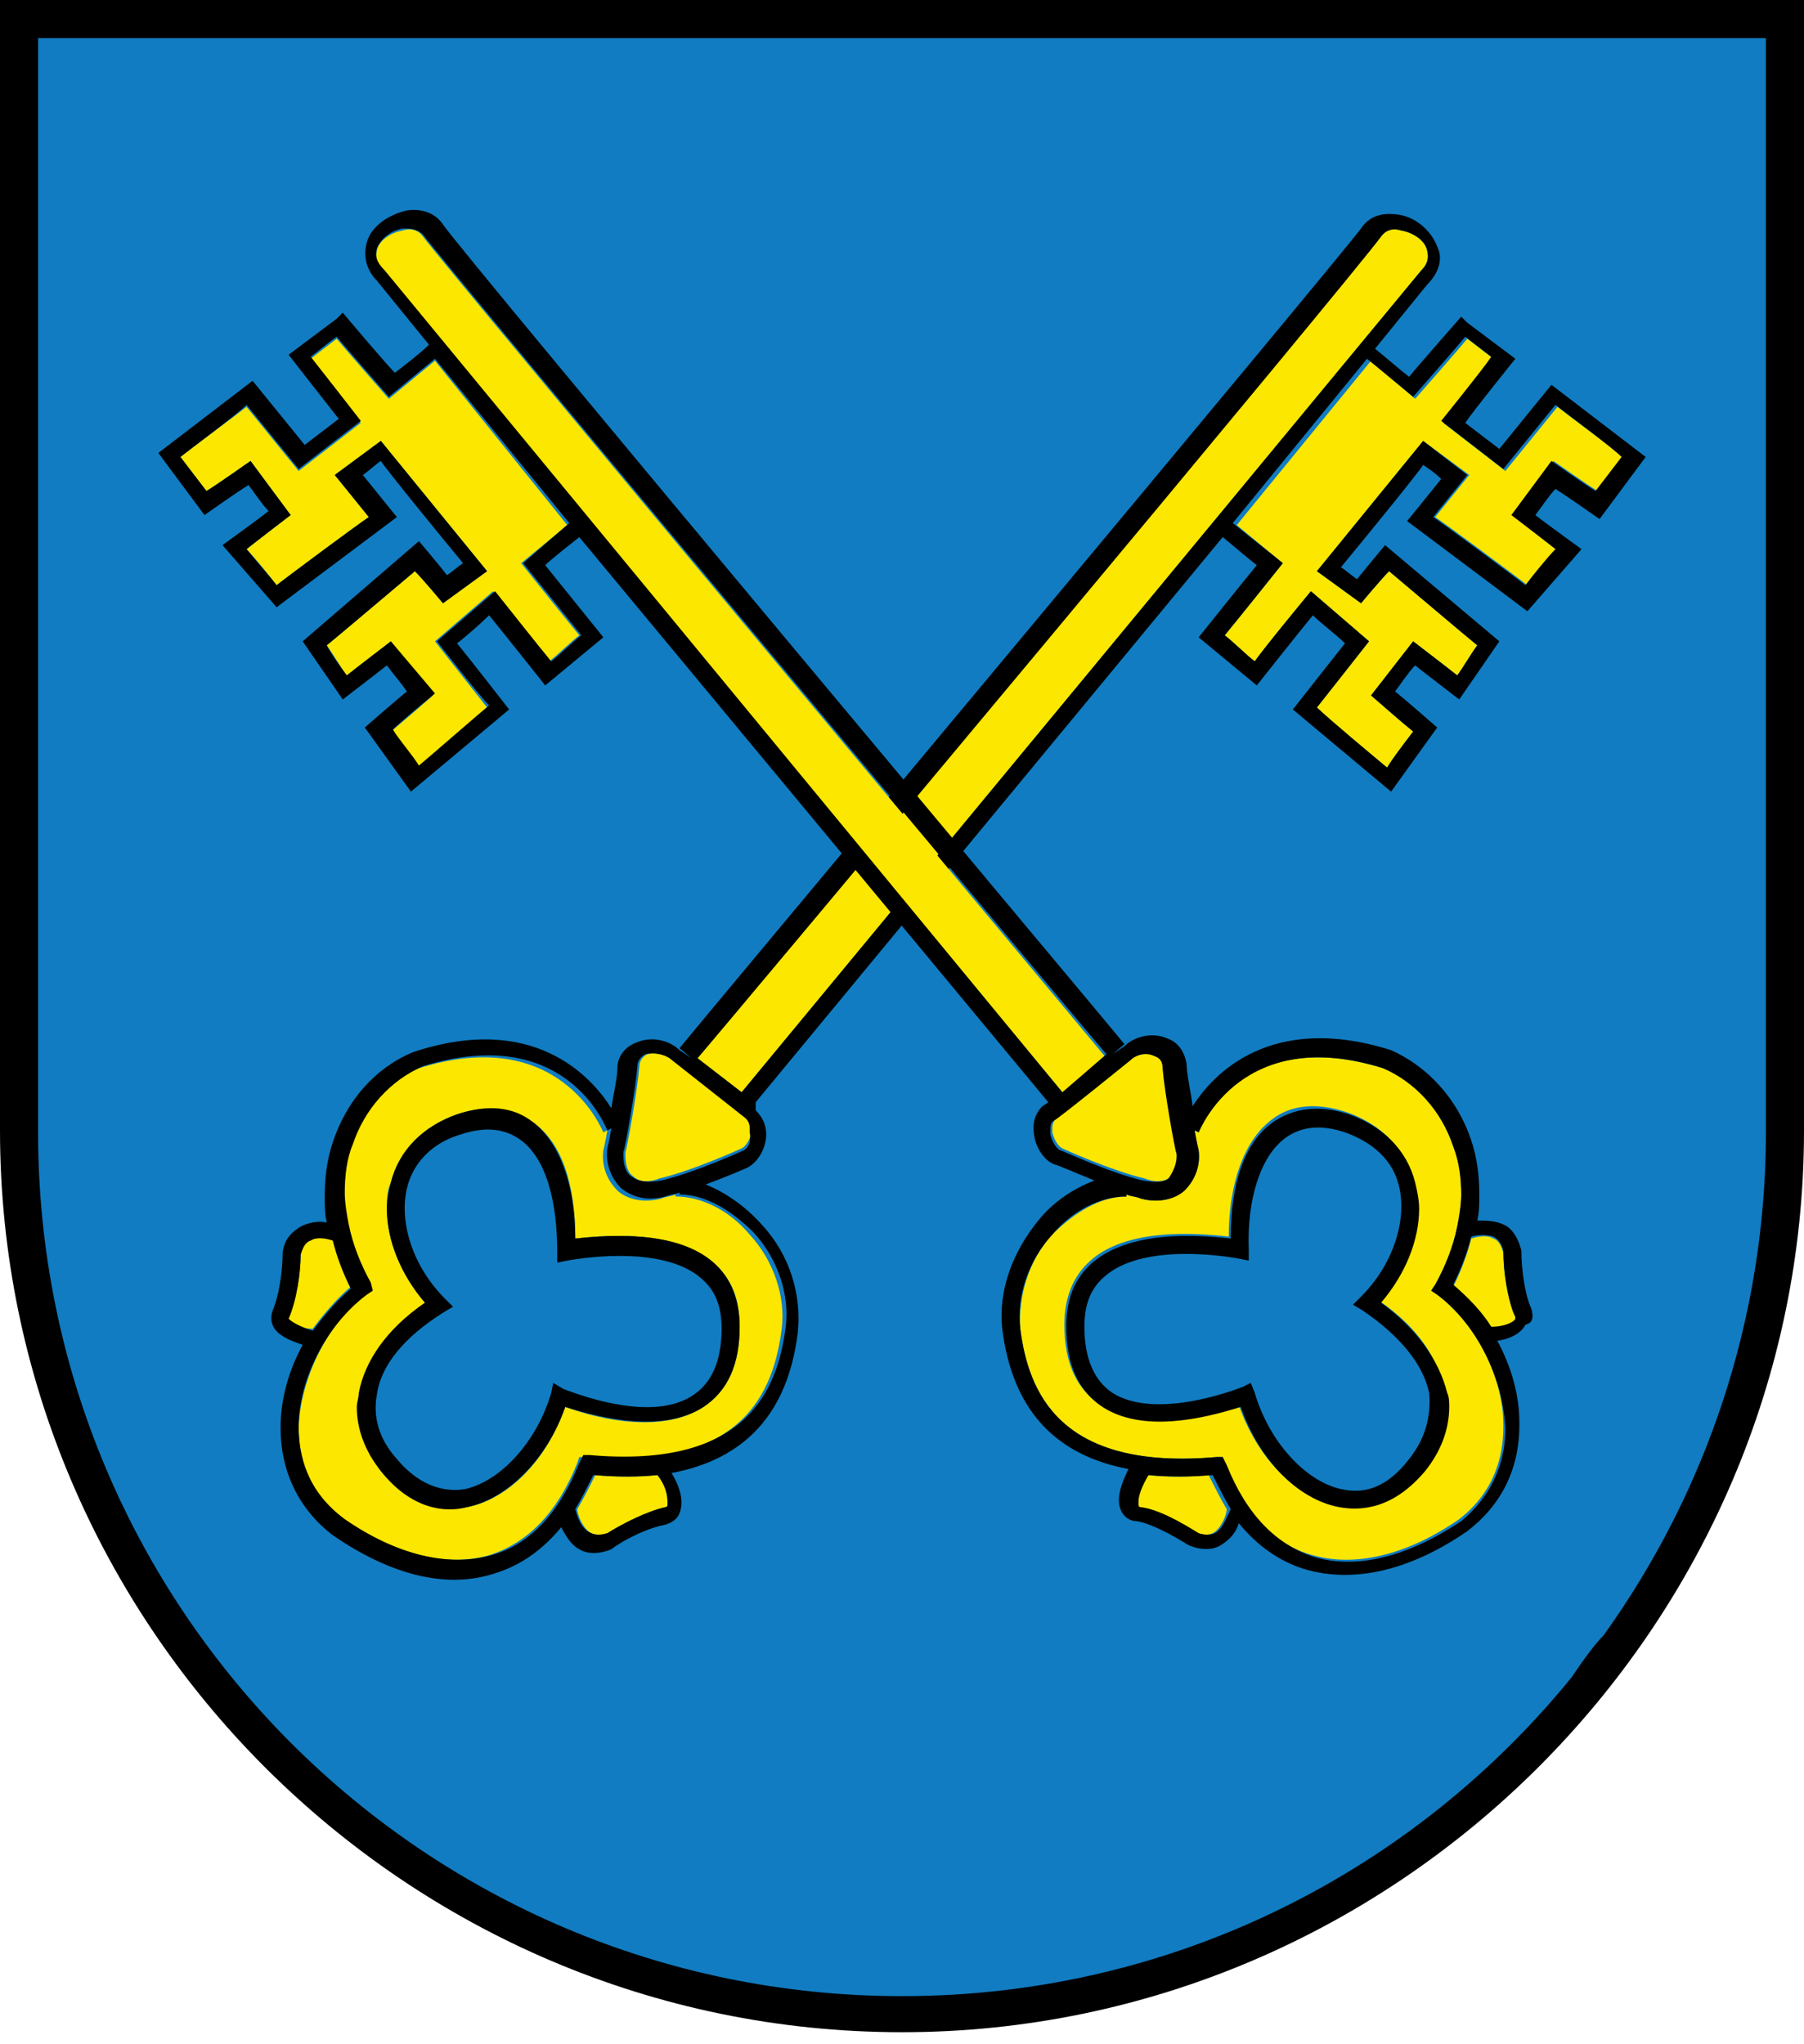
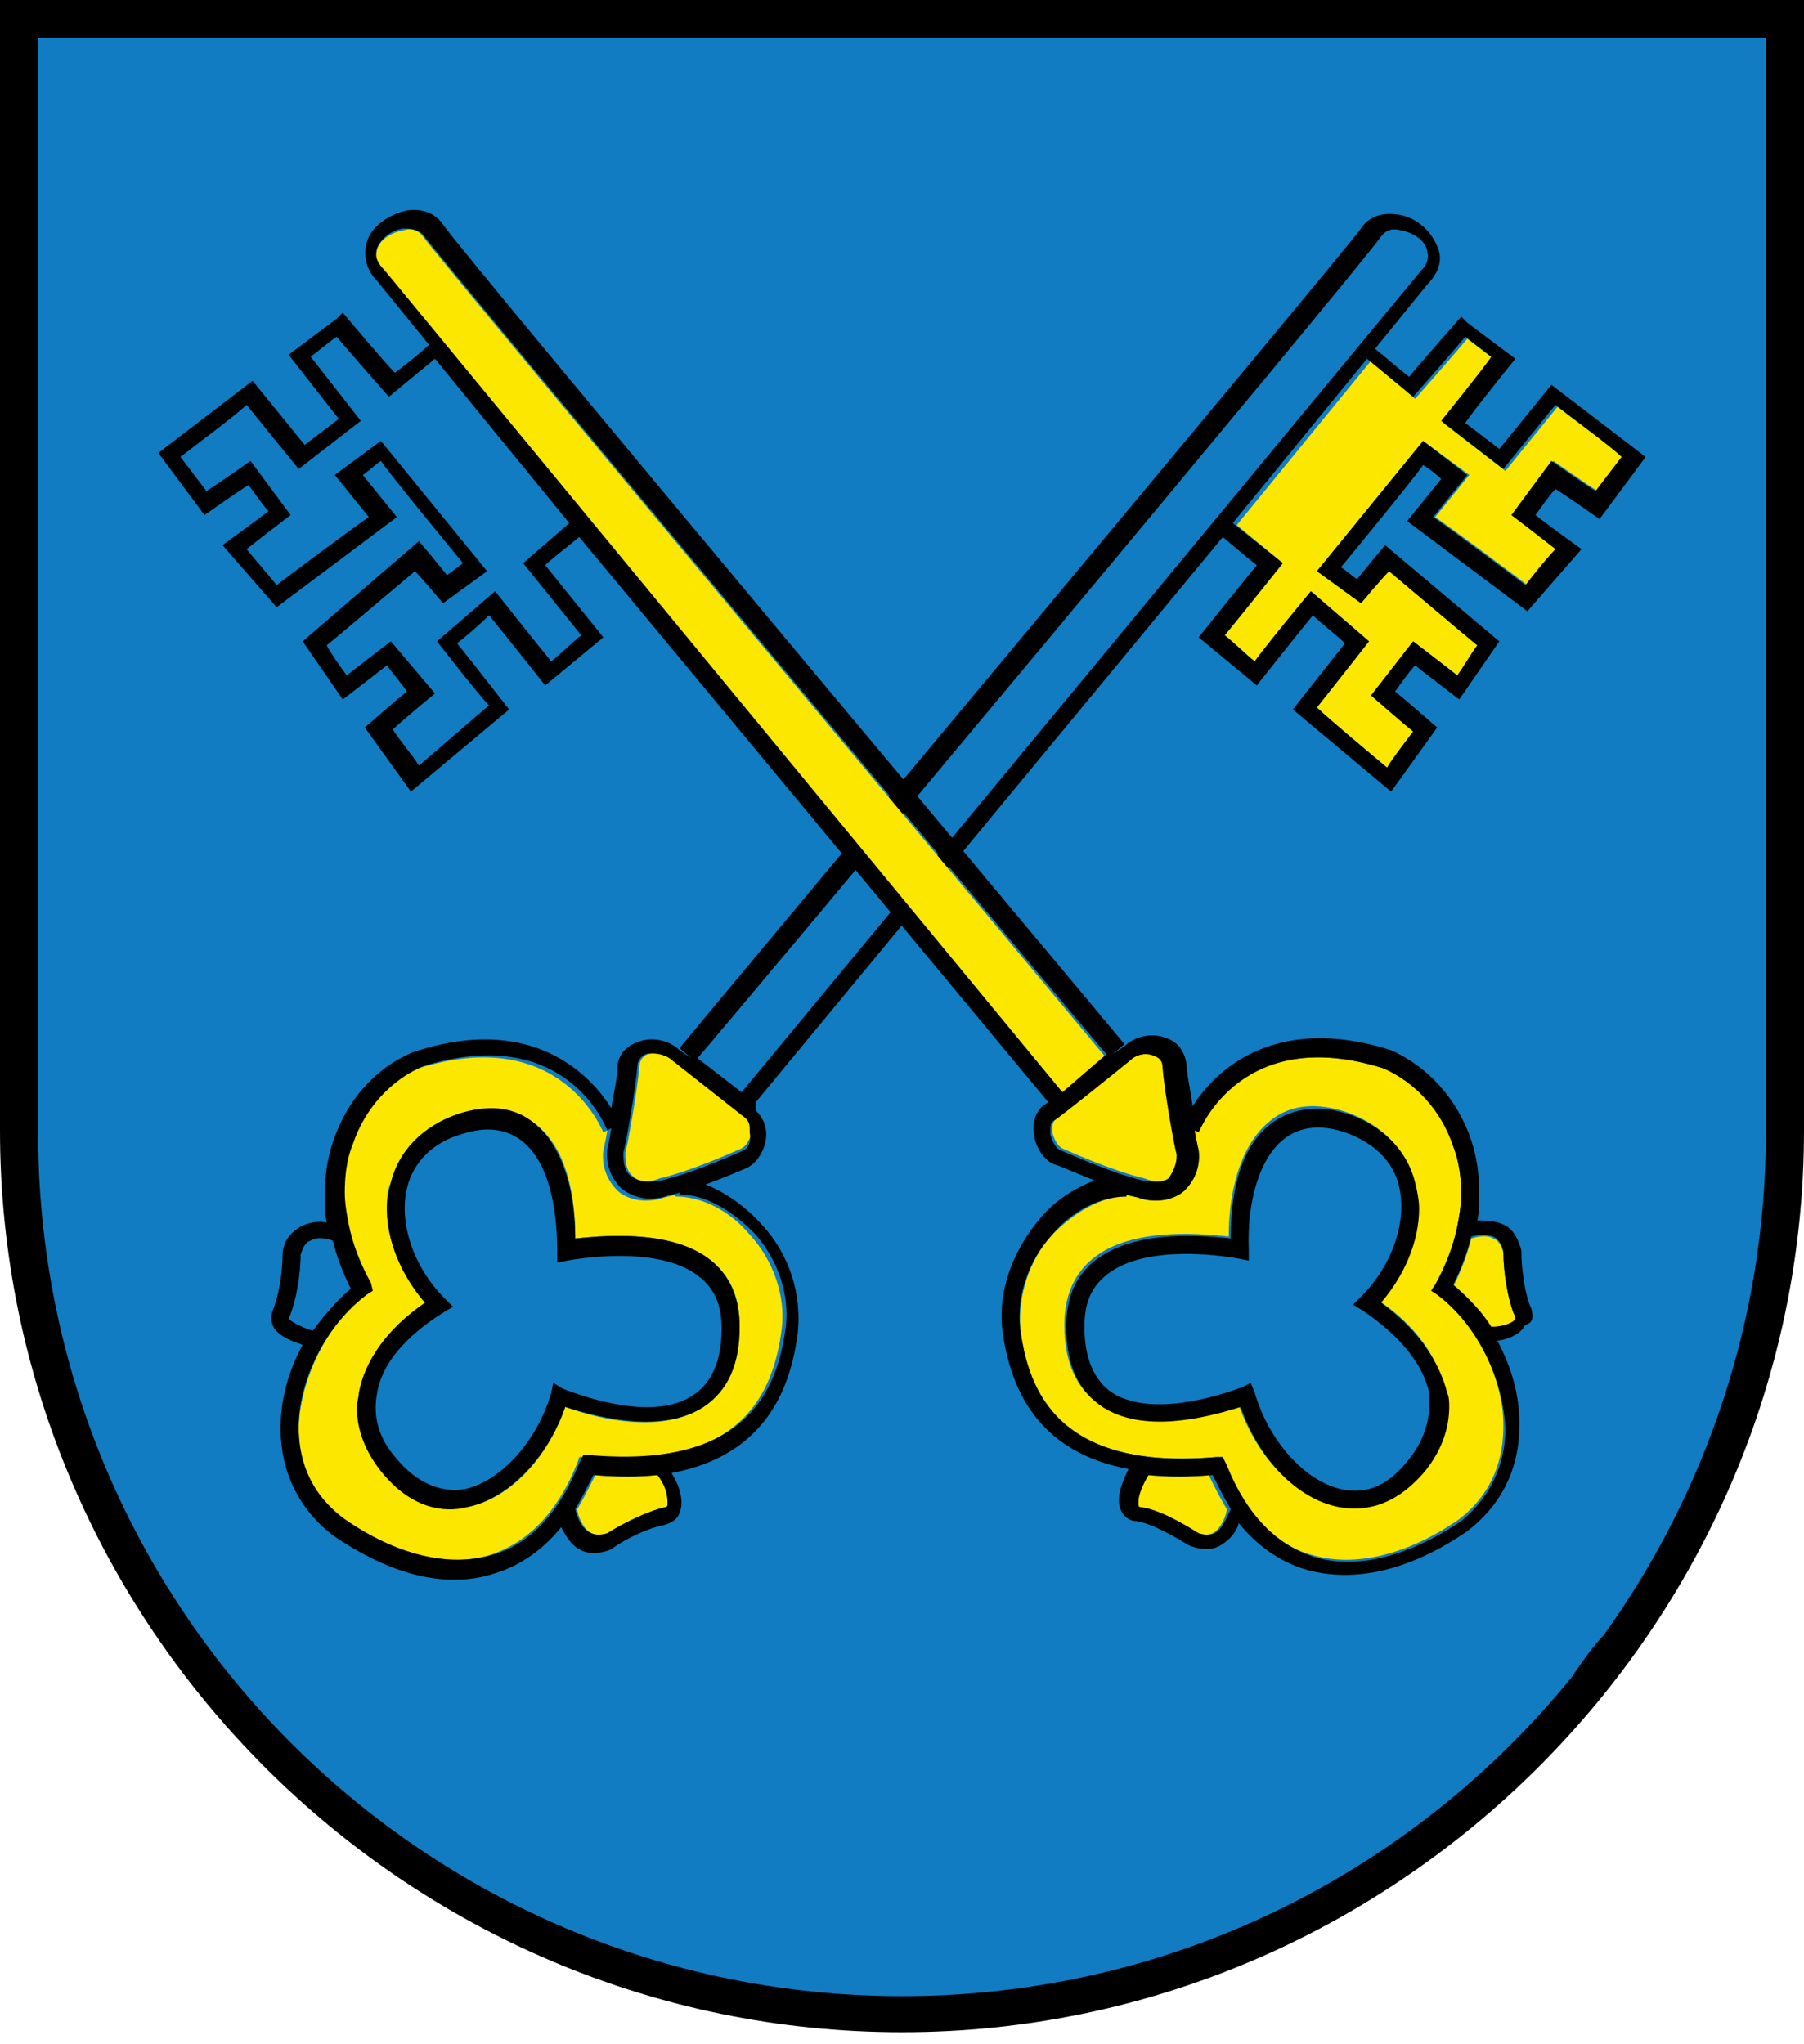
<svg xmlns="http://www.w3.org/2000/svg" xmlns:xlink="http://www.w3.org/1999/xlink" version="1.1" id="Calque_2" x="0px" y="0px" width="90px" height="102px" viewBox="0 0 90 102" style="enable-background:new 0 0 90 102;" xml:space="preserve">
  <style type="text/css">
	.st0{clip-path:url(#SVGID_00000029750166794440501720000002016019237962946720_);}
	.st1{clip-path:url(#SVGID_00000029750166794440501720000002016019237962946720_);fill:#117CC1;}
	.st2{clip-path:url(#SVGID_00000029750166794440501720000002016019237962946720_);fill:#FCE700;}
</style>
  <g>
    <defs>
      <rect id="SVGID_1_" width="90" height="101.4" />
    </defs>
    <clipPath id="SVGID_00000151520849164885065560000009884267050880435359_">
      <use xlink:href="#SVGID_1_" style="overflow:visible;" />
    </clipPath>
    <path style="clip-path:url(#SVGID_00000151520849164885065560000009884267050880435359_);" d="M0,56.4c0,24.7,20.2,45,45,45   c24.7,0,45-20.3,45-45V0H0V56.4z" />
    <path style="clip-path:url(#SVGID_00000151520849164885065560000009884267050880435359_);fill:#117CC1;" d="M80,81.6   c5.1-7.1,8.1-15.8,8.1-25.1V1.9H1.9V2v54.5c0,23.8,19.3,43.1,43.1,43.1c13.5,0,25.5-6.2,33.4-15.9C79,82.8,79.6,82,80,81.6" />
    <path style="clip-path:url(#SVGID_00000151520849164885065560000009884267050880435359_);fill:#FCE700;" d="M31.6,58.7   c-0.3-0.2-0.4-0.6-0.4-1.1c0,0,0-0.1,0-0.1c0.1-0.3,0.6-3.1,0.7-4.3c0-0.3,0.2-0.5,0.4-0.6c0.4-0.1,0.9,0,1.2,0.2l0,0l0,0   c0,0,3.7,3,3.8,3c0.2,0.2,0.2,0.4,0.2,0.5c0,0.1,0,0.1,0,0.2c-0.1,0.4-0.3,0.7-0.5,0.8c0,0-2.4,1.1-4.1,1.5   C32.4,59,31.9,59,31.6,58.7" />
-     <path style="clip-path:url(#SVGID_00000151520849164885065560000009884267050880435359_);fill:#FCE700;" d="M68.9,11.8   c0.3-0.4,0.7-0.4,1-0.3c0.6,0.1,1.2,0.5,1.3,1c0.1,0.4,0,0.7-0.3,1l0,0L37,54.5l-2.2-1.7C36.2,51.1,67.8,13.3,68.9,11.8" />
    <path style="clip-path:url(#SVGID_00000151520849164885065560000009884267050880435359_);fill:#FCE700;" d="M32.8,73.6L32.8,73.6   c0.4,0.5,0.5,1,0.5,1.3c0,0.1,0,0.1,0,0.2c0,0,0,0.1-0.1,0.1c-0.9,0.2-2.1,0.8-2.9,1.3c-0.3,0.1-0.6,0.1-0.8,0   c-0.4-0.2-0.7-0.9-0.7-1.2c0.3-0.5,0.6-1.1,0.9-1.7C30.7,73.7,31.8,73.7,32.8,73.6" />
    <path style="clip-path:url(#SVGID_00000151520849164885065560000009884267050880435359_);fill:#FCE700;" d="M70.6,19.9   c0,0,2.2-2.5,2.6-3c0.4,0.3,0.9,0.7,1.3,1c-0.4,0.6-2.5,3.2-2.5,3.2l3.1,2.4c0,0,2.2-2.7,2.6-3.2c0.5,0.4,2.8,2.1,3.3,2.5   c-0.3,0.4-1,1.3-1.3,1.7c-0.5-0.3-2.2-1.5-2.2-1.5l-2,2.7c0,0,1.7,1.3,2.2,1.7c-0.4,0.4-1.2,1.4-1.5,1.8c-0.5-0.4-4-3-4.6-3.4   c0.4-0.5,1.7-2.1,1.7-2.1L71,22l-5.3,6.5l2.2,1.6c0,0,1-1.2,1.4-1.6c0.6,0.5,3.9,3.3,4.4,3.7c-0.3,0.4-0.7,1.1-1,1.5   c-0.5-0.4-2.2-1.7-2.2-1.7l-2.1,2.7c0,0,1.6,1.4,2.1,1.8c-0.3,0.4-1,1.3-1.3,1.8c-0.6-0.5-3-2.5-3.5-3c0.4-0.5,2.6-3.3,2.6-3.3   l-2.9-2.5c0,0-2.4,2.9-2.8,3.5c-0.4-0.3-1.1-1-1.5-1.3c0.5-0.6,2.9-3.6,2.9-3.6l-2.3-1.9l6.7-8.2L70.6,19.9z" />
    <path style="clip-path:url(#SVGID_00000151520849164885065560000009884267050880435359_);fill:#FCE700;" d="M14.9,71.2   C14.9,71.2,14.9,71.2,14.9,71.2c0,1.4,0.4,3.2,2.2,4.6c2.7,1.8,5.2,2.4,7.3,1.8c1.9-0.6,3.4-2.1,4.4-4.6l0.1-0.3l0.3,0   c7.9,0.7,9.4-3.3,9.8-6.4c0.2-1.6-0.4-3.4-1.6-4.7c-1-1.2-2.4-1.9-3.7-1.9l0-0.1c-0.2,0.1-0.5,0.1-0.7,0.2   c-1.1,0.3-1.9-0.1-2.2-0.4c-0.5-0.5-0.8-1.2-0.7-2l0,0l0,0c0,0,0.1-0.4,0.2-1l-0.2,0.1c-0.1-0.2-2.2-5.4-9.2-3.2   c-1.6,0.7-2.9,2.1-3.5,3.9c-0.3,0.8-0.4,1.6-0.4,2.4c0,0.5,0.1,1.1,0.2,1.6c0,0,0,0,0,0l0,0c0.2,1,0.6,2,1.1,2.9l0.2,0.3l-0.3,0.2   C16.3,66.1,15,68.8,14.9,71.2 M17.9,70.2c0-0.2,0-0.5,0.1-0.7c0.3-1.6,1.4-3.1,3.2-4.5c-1.2-1.4-1.9-3.1-1.9-4.7   c0-0.4,0-0.9,0.2-1.3c0.4-1.6,1.6-2.8,3.3-3.4c1.5-0.5,2.8-0.3,3.8,0.4c1.4,1,2.1,3,2.1,5.8c1.8-0.2,5-0.4,6.9,1.2   c0.9,0.8,1.3,1.8,1.3,3.2c0,1.9-0.6,3.2-1.8,4c-2,1.3-5,0.7-6.9,0c-0.9,2.6-2.8,4.6-4.9,5c-1.1,0.2-2.7,0.1-4.3-1.8   C18.3,72.4,17.9,71.3,17.9,70.2" />
-     <path style="clip-path:url(#SVGID_00000151520849164885065560000009884267050880435359_);fill:#FCE700;" d="M15,62.5   c0.1-0.3,0.2-0.6,0.5-0.7c0.3-0.2,0.8-0.1,1.1,0c0.2,0.8,0.5,1.6,0.9,2.4c-0.7,0.6-1.3,1.3-1.9,2.1c-0.6,0-1.1-0.2-1.2-0.4   c0,0,0,0,0-0.1c0,0,0-0.1,0-0.1C14.8,64.8,15,63.5,15,62.5" />
    <path style="clip-path:url(#SVGID_00000151520849164885065560000009884267050880435359_);" d="M17.9,69.5c0,0.2-0.1,0.5-0.1,0.7   c0,1.1,0.4,2.2,1.2,3.2c1.5,1.9,3.2,2.1,4.3,1.8c2-0.4,4-2.4,4.9-5c1.9,0.6,4.9,1.3,6.9,0c1.2-0.8,1.8-2.1,1.8-4   c0-1.3-0.4-2.4-1.3-3.2c-1.8-1.6-5.1-1.4-6.9-1.2c0-2.7-0.8-4.8-2.1-5.8c-1-0.8-2.3-0.9-3.8-0.4c-1.7,0.6-2.9,1.8-3.3,3.4   c-0.1,0.4-0.2,0.8-0.2,1.3c0,1.6,0.7,3.3,1.9,4.7C19.3,66.3,18.2,67.9,17.9,69.5 M18.8,69.6c0.2-1.5,1.4-2.9,3.3-4.1l0.5-0.3   l-0.4-0.4c-1.6-1.6-2.3-3.8-1.9-5.5c0.3-1.3,1.3-2.3,2.7-2.7c1.2-0.4,2.2-0.3,3,0.3c1.2,0.9,1.8,2.9,1.8,5.6l0,0.5l0.5-0.1   c1.1-0.2,4.9-0.7,6.7,0.9c0.7,0.6,1,1.4,1,2.5c0,1.6-0.5,2.7-1.4,3.3c-1.9,1.3-5.2,0.2-6.5-0.3L27.6,69l-0.1,0.5   c-0.7,2.4-2.5,4.4-4.3,4.8c-1.2,0.2-2.4-0.3-3.4-1.5C18.9,71.8,18.6,70.7,18.8,69.6" />
    <path style="clip-path:url(#SVGID_00000151520849164885065560000009884267050880435359_);" d="M13.7,66.3c0.3,0.4,0.8,0.6,1.4,0.8   c-0.7,1.3-1.1,2.7-1.1,4.1c0,0,0,0.1,0,0.1c0,2.1,0.9,4,2.6,5.3l0,0l0,0c2.9,2,5.7,2.7,8.1,1.9c1.3-0.4,2.4-1.2,3.3-2.3   c0.2,0.4,0.5,0.9,0.9,1.1c0.3,0.2,0.9,0.3,1.6,0l0,0l0,0c0.8-0.6,2-1.1,2.6-1.2c0.4-0.1,0.7-0.3,0.8-0.6c0.2-0.5,0.1-1.2-0.4-2   c3.7-0.7,5.8-3,6.3-7c0.2-1.9-0.4-3.9-1.8-5.4c-0.8-0.9-1.8-1.6-2.8-2c1.1-0.4,2-0.8,2-0.8c0.5-0.2,0.9-0.8,1-1.4   c0.1-0.6-0.1-1.1-0.5-1.5l0,0L37.7,55L61,26.8c0.5,0.4,1.3,1.1,1.7,1.4c-0.5,0.6-2.9,3.6-2.9,3.6l2.9,2.4c0,0,2.3-2.9,2.8-3.5   c0.4,0.4,1.2,1,1.6,1.4c-0.4,0.5-2.6,3.3-2.6,3.3l4.9,4.1l2.3-3.2c0,0-1.6-1.4-2.1-1.8c0.3-0.4,0.7-1,1-1.3   c0.5,0.4,2.2,1.7,2.2,1.7l2-2.9l-5.7-4.8c0,0-1,1.2-1.4,1.7c-0.3-0.2-0.5-0.4-0.8-0.6c0.5-0.6,3.7-4.5,4.1-5.1   c0.3,0.2,0.6,0.4,0.9,0.7c-0.4,0.5-1.7,2.1-1.7,2.1l6,4.5l2.7-3.1c0,0-1.8-1.3-2.3-1.7c0.3-0.4,0.7-1,1-1.3   c0.5,0.3,2.2,1.5,2.2,1.5l2.3-3.1l-4.7-3.6c0,0-2.2,2.7-2.6,3.2c-0.4-0.3-1.3-1-1.7-1.3c0.4-0.6,2.5-3.2,2.5-3.2l-2.4-1.8l-0.3-0.3   c0,0-2.2,2.5-2.6,3c-0.4-0.3-1.2-1-1.7-1.4l2.6-3.2c0.6-0.6,0.8-1.3,0.5-1.9c-0.3-0.8-1.1-1.5-2-1.6c-0.8-0.1-1.4,0.1-1.8,0.7   c-1.1,1.5-33.7,40.5-34,40.9l0.6,0.5l-0.6-0.4c-0.5-0.5-1.4-0.7-2.1-0.4c-0.6,0.2-1,0.7-1,1.3c0,0.5-0.2,1.3-0.3,2   c-1-1.6-3.9-4.8-9.9-2.8l0,0l0,0c-1.9,0.8-3.3,2.4-4,4.5c-0.3,0.9-0.4,1.8-0.4,2.7c0,0.4,0,0.9,0.1,1.3c-0.4-0.1-0.9,0-1.3,0.2   c-0.3,0.2-0.8,0.5-0.9,1.3l0,0v0c0,1-0.2,2.2-0.5,2.9C13.5,65.7,13.5,66,13.7,66.3 M61.5,26.1l6.7-8.2l2.3,1.9c0,0,2.2-2.5,2.6-3   c0.4,0.3,0.9,0.7,1.3,1c-0.4,0.6-2.5,3.2-2.5,3.2l3.1,2.4c0,0,2.2-2.7,2.6-3.2c0.5,0.4,2.8,2.1,3.3,2.6c-0.3,0.4-1,1.3-1.3,1.7   c-0.5-0.3-2.2-1.5-2.2-1.5l-2,2.7c0,0,1.7,1.3,2.2,1.7c-0.4,0.4-1.2,1.4-1.5,1.8c-0.5-0.4-4-3-4.6-3.4c0.4-0.5,1.7-2.1,1.7-2.1   L71,22l-5.3,6.5l2.2,1.6c0,0,1-1.2,1.4-1.6c0.6,0.5,3.9,3.3,4.4,3.7c-0.3,0.4-0.7,1.1-1,1.5c-0.5-0.4-2.2-1.7-2.2-1.7l-2.1,2.7   c0,0,1.6,1.4,2.1,1.8c-0.3,0.4-1,1.3-1.3,1.8c-0.6-0.5-3-2.5-3.5-3c0.4-0.5,2.6-3.3,2.6-3.3l-2.9-2.5c0,0-2.4,2.9-2.8,3.5   c-0.4-0.3-1.1-1-1.5-1.3c0.5-0.6,2.9-3.6,2.9-3.6L61.5,26.1z M37,54.5l-2.2-1.7c1.4-1.6,33-39.4,34.1-41c0.3-0.4,0.7-0.4,1-0.3   c0.6,0.1,1.2,0.5,1.3,1c0.1,0.4,0,0.7-0.3,1l0,0L37,54.5z M37.1,57.4c0,0-2.4,1.1-4.1,1.5c-0.6,0.1-1.1,0.1-1.5-0.2   c-0.3-0.2-0.4-0.6-0.4-1.1c0,0,0-0.1,0-0.1c0.1-0.3,0.6-3.1,0.7-4.3c0-0.3,0.2-0.5,0.4-0.6c0.4-0.1,0.9,0,1.2,0.2l0,0l0,0   c0,0,3.8,3,3.8,3c0.2,0.2,0.2,0.4,0.2,0.5c0,0.1,0,0.1,0,0.2C37.5,57,37.3,57.3,37.1,57.4 M28.7,75.3c0.3-0.5,0.6-1.1,0.9-1.7   c1.2,0.1,2.3,0.1,3.2,0l0,0c0.4,0.5,0.5,1,0.5,1.3c0,0.1,0,0.1,0,0.2c0,0,0,0.1-0.1,0.1c-0.9,0.2-2.1,0.8-2.9,1.3   c-0.3,0.1-0.6,0.1-0.8,0C29,76.3,28.8,75.7,28.7,75.3 M14.9,71.2c0-2.4,1.4-5.1,3.4-6.6l0.3-0.2L18.5,64c-0.5-0.9-0.9-1.9-1.1-2.9   l0,0c0,0,0,0,0,0c-0.1-0.5-0.2-1.1-0.2-1.6c0-0.8,0.1-1.7,0.4-2.4c0.6-1.8,1.9-3.2,3.5-3.9c7.1-2.2,9.1,3,9.2,3.2l0.2-0.1   c-0.1,0.6-0.2,1-0.2,1l0,0l0,0c-0.1,0.8,0.2,1.5,0.7,2c0.4,0.3,1.1,0.7,2.2,0.4c0.2-0.1,0.5-0.1,0.7-0.2l0,0.1   c1.3,0,2.6,0.8,3.7,1.9c1.2,1.3,1.8,3.1,1.6,4.7c-0.4,3.1-1.9,7.1-9.8,6.4l-0.3,0L28.9,73c-1,2.5-2.5,4.1-4.4,4.6   c-2.1,0.6-4.7,0-7.3-1.8C15.3,74.4,14.9,72.6,14.9,71.2C14.9,71.2,14.9,71.2,14.9,71.2 M14.4,65.8C14.4,65.7,14.4,65.7,14.4,65.8   c0.4-0.9,0.6-2.3,0.6-3.2c0.1-0.3,0.2-0.6,0.5-0.7c0.3-0.2,0.8-0.1,1.1,0c0.2,0.8,0.5,1.6,0.9,2.4c-0.7,0.6-1.3,1.3-1.9,2.1   C15,66.2,14.6,66,14.4,65.8C14.4,65.8,14.4,65.8,14.4,65.8" />
    <path style="clip-path:url(#SVGID_00000151520849164885065560000009884267050880435359_);fill:#FCE700;" d="M58.4,58.7   c0.3-0.2,0.4-0.6,0.4-1.1c0,0,0-0.1,0-0.1c-0.1-0.3-0.6-3.1-0.7-4.3c0-0.3-0.2-0.5-0.4-0.6c-0.4-0.1-0.9,0-1.2,0.2l0,0l0,0   c0,0-3.7,3-3.8,3c-0.2,0.2-0.2,0.4-0.2,0.5c0,0.1,0,0.1,0,0.2c0.1,0.4,0.3,0.7,0.5,0.8c0,0,2.4,1.1,4.1,1.5   C57.6,59,58.1,59,58.4,58.7" />
    <path style="clip-path:url(#SVGID_00000151520849164885065560000009884267050880435359_);fill:#FCE700;" d="M21.1,11.8   c-0.3-0.4-0.7-0.4-1-0.3c-0.6,0.1-1.2,0.5-1.3,1c-0.1,0.4,0,0.7,0.3,1l0,0L53,54.5l2.2-1.7C53.8,51.1,22.2,13.3,21.1,11.8" />
    <path style="clip-path:url(#SVGID_00000151520849164885065560000009884267050880435359_);fill:#FCE700;" d="M57.2,73.6L57.2,73.6   c-0.4,0.5-0.5,1-0.5,1.3c0,0.1,0,0.1,0,0.2c0,0,0,0.1,0.1,0.1c0.9,0.2,2.1,0.8,2.9,1.3c0.3,0.1,0.6,0.1,0.8,0   c0.4-0.2,0.7-0.9,0.7-1.2c-0.3-0.5-0.6-1.1-0.9-1.7C59.3,73.7,58.2,73.7,57.2,73.6" />
-     <path style="clip-path:url(#SVGID_00000151520849164885065560000009884267050880435359_);fill:#FCE700;" d="M19.4,19.9   c0,0-2.2-2.5-2.6-3c-0.4,0.3-0.9,0.7-1.3,1c0.4,0.6,2.5,3.2,2.5,3.2l-3.1,2.4c0,0-2.2-2.7-2.6-3.2c-0.5,0.4-2.8,2.1-3.3,2.5   c0.3,0.4,1,1.3,1.3,1.7c0.5-0.3,2.2-1.5,2.2-1.5l2,2.7c0,0-1.7,1.3-2.2,1.7c0.4,0.4,1.2,1.4,1.5,1.8c0.5-0.4,4-3,4.6-3.4   c-0.4-0.5-1.7-2.1-1.7-2.1L19,22l5.3,6.5l-2.2,1.6c0,0-1-1.2-1.4-1.6c-0.6,0.5-3.9,3.3-4.4,3.7c0.3,0.4,0.7,1.1,1,1.5   c0.5-0.4,2.2-1.7,2.2-1.7l2.1,2.7c0,0-1.6,1.4-2.1,1.8c0.3,0.4,1,1.3,1.3,1.8c0.6-0.5,3-2.5,3.5-3c-0.4-0.5-2.6-3.3-2.6-3.3   l2.9-2.5c0,0,2.4,2.9,2.8,3.5c0.4-0.3,1.1-1,1.5-1.3c-0.5-0.6-2.9-3.6-2.9-3.6l2.3-1.9L21.7,18L19.4,19.9z" />
    <path style="clip-path:url(#SVGID_00000151520849164885065560000009884267050880435359_);fill:#FCE700;" d="M71.7,64.6l-0.3-0.2   l0.2-0.3c0.5-0.9,0.9-1.9,1.1-2.9l0,0c0,0,0,0,0,0c0.1-0.5,0.2-1.1,0.2-1.6c0-0.8-0.1-1.7-0.4-2.4c-0.6-1.8-1.9-3.3-3.5-3.9   c-7.1-2.2-9.1,3-9.2,3.2l-0.2-0.1c0.1,0.6,0.2,1,0.2,1l0,0l0,0c0.1,0.8-0.2,1.5-0.7,2c-0.4,0.3-1.1,0.7-2.2,0.4   c-0.2-0.1-0.5-0.1-0.7-0.2l0,0.1c-1.3,0-2.6,0.8-3.7,1.9c-1.2,1.3-1.7,3.1-1.6,4.7c0.4,3.1,1.9,7.1,9.8,6.4l0.3,0l0.1,0.3   c1,2.5,2.5,4.1,4.4,4.6c2.1,0.6,4.7,0,7.3-1.8c1.8-1.4,2.2-3.2,2.2-4.6c0,0,0-0.1,0-0.1C75,68.8,73.7,66.1,71.7,64.6 M71,73.3   c-1.5,1.9-3.2,2.1-4.3,1.8c-2.1-0.4-4-2.4-4.9-5c-1.9,0.6-4.9,1.3-6.9,0c-1.2-0.8-1.8-2.1-1.8-4c0-1.3,0.4-2.4,1.3-3.2   c1.8-1.6,5.1-1.4,6.9-1.2c0-2.7,0.8-4.8,2.1-5.8c1-0.8,2.3-0.9,3.8-0.4c1.7,0.6,2.9,1.8,3.3,3.4c0.1,0.4,0.2,0.8,0.2,1.3   c0,1.6-0.7,3.3-1.9,4.7c1.9,1.3,3,2.9,3.2,4.5c0,0.2,0.1,0.5,0.1,0.7C72.1,71.3,71.7,72.4,71,73.3" />
    <path style="clip-path:url(#SVGID_00000151520849164885065560000009884267050880435359_);fill:#FCE700;" d="M75,62.5   c-0.1-0.3-0.2-0.6-0.5-0.7c-0.3-0.2-0.8-0.1-1.1,0c-0.2,0.8-0.5,1.6-0.9,2.4c0.7,0.6,1.3,1.3,1.9,2.1c0.6,0,1.1-0.2,1.2-0.4   c0,0,0,0,0-0.1c0,0,0-0.1,0-0.1C75.2,64.8,75,63.5,75,62.5" />
    <path style="clip-path:url(#SVGID_00000151520849164885065560000009884267050880435359_);" d="M68.9,65c1.2-1.4,1.9-3.1,1.9-4.7   c0-0.4-0.1-0.9-0.2-1.3c-0.4-1.6-1.6-2.8-3.3-3.4c-1.5-0.5-2.8-0.3-3.8,0.4c-1.4,1-2.1,3-2.1,5.8c-1.8-0.2-5-0.4-6.9,1.2   c-0.9,0.8-1.3,1.8-1.3,3.2c0,1.9,0.6,3.2,1.8,4c2,1.3,5,0.6,6.9,0c0.9,2.6,2.8,4.6,4.9,5c1.1,0.2,2.7,0.1,4.3-1.8   c0.8-1,1.2-2.1,1.2-3.2c0-0.2,0-0.5-0.1-0.7C71.8,67.9,70.7,66.3,68.9,65 M70.3,72.8c-1,1.3-2.1,1.8-3.4,1.5   c-1.8-0.4-3.6-2.4-4.3-4.8L62.4,69L62,69.2c-1.3,0.5-4.6,1.5-6.5,0.3c-0.9-0.6-1.4-1.7-1.4-3.3c0-1.1,0.3-1.9,1-2.5   c1.8-1.6,5.6-1.1,6.7-0.9l0.5,0.1l0-0.5c-0.1-2.6,0.6-4.7,1.8-5.6c0.8-0.6,1.8-0.7,3-0.3c1.4,0.5,2.4,1.4,2.7,2.7   c0.4,1.7-0.3,3.9-1.9,5.5l-0.4,0.4l0.5,0.3c1.9,1.3,3,2.7,3.3,4.1C71.4,70.7,71.1,71.8,70.3,72.8" />
    <path style="clip-path:url(#SVGID_00000151520849164885065560000009884267050880435359_);" d="M76.4,65.3c-0.3-0.6-0.5-1.9-0.5-2.9   v0l0,0c-0.2-0.8-0.6-1.2-0.9-1.3c-0.4-0.2-0.9-0.2-1.3-0.2c0.1-0.4,0.1-0.9,0.1-1.3c0-0.9-0.1-1.8-0.4-2.7c-0.7-2.1-2.2-3.7-4-4.5   l0,0l0,0c-6-1.9-8.9,1.2-9.9,2.8c-0.1-0.8-0.3-1.6-0.3-2.1c-0.1-0.6-0.4-1.1-1-1.3c-0.7-0.3-1.6-0.1-2.1,0.4l-0.6,0.4l0.6-0.5   c-0.3-0.4-33-39.4-34-40.9c-0.4-0.6-1.1-0.8-1.8-0.7c-0.9,0.2-1.8,0.8-2,1.6c-0.2,0.7,0,1.4,0.5,1.9l2.6,3.2   c-0.4,0.4-1.3,1.1-1.7,1.4c-0.5-0.5-2.6-3-2.6-3l-0.3,0.3l-2.4,1.8c0,0,2.1,2.7,2.5,3.2c-0.4,0.3-1.3,1-1.7,1.3   c-0.4-0.5-2.6-3.2-2.6-3.2l-4.7,3.6l2.3,3.1c0,0,1.7-1.2,2.2-1.5c0.3,0.4,0.7,1,1,1.3c-0.5,0.4-2.3,1.7-2.3,1.7l2.7,3.1l6-4.5   c0,0-1.3-1.6-1.7-2.1c0.3-0.2,0.6-0.5,0.9-0.7c0.4,0.6,3.6,4.5,4.1,5.1c-0.3,0.2-0.5,0.4-0.8,0.6c-0.3-0.4-1.4-1.7-1.4-1.7L15.1,32   l2,2.9c0,0,1.7-1.3,2.2-1.7c0.3,0.4,0.8,1,1,1.3c-0.5,0.4-2.1,1.8-2.1,1.8l2.3,3.2l4.9-4.1c0,0-2.1-2.7-2.6-3.3   c0.4-0.3,1.2-1,1.6-1.4c0.5,0.6,2.8,3.5,2.8,3.5l2.9-2.4c0,0-2.5-3.1-2.9-3.6c0.3-0.3,1.2-1,1.7-1.4L52.3,55L52,55.2l0,0   c-0.4,0.4-0.5,0.9-0.4,1.5c0.1,0.6,0.5,1.2,1,1.4c0.1,0,1,0.4,2,0.8c-1,0.4-2,1-2.8,2c-1.3,1.6-2,3.5-1.8,5.4c0.5,4,2.6,6.3,6.3,7   c-0.4,0.8-0.6,1.5-0.4,2c0.1,0.3,0.4,0.6,0.8,0.6c0.7,0.1,1.8,0.7,2.6,1.2l0,0l0,0c0.7,0.3,1.3,0.2,1.6,0c0.5-0.3,0.8-0.7,0.9-1.1   c0.9,1.1,2,1.9,3.3,2.3c2.4,0.7,5.2,0.1,8.1-1.9l0,0l0,0c1.7-1.3,2.6-3.1,2.6-5.3c0,0,0-0.1,0-0.1c0-1.4-0.4-2.8-1.1-4.1   c0.7-0.1,1.2-0.4,1.4-0.8C76.5,66,76.5,65.7,76.4,65.3 M26.1,28.1c0,0,2.5,3.1,2.9,3.6c-0.4,0.3-1.1,1-1.5,1.3   c-0.5-0.6-2.8-3.5-2.8-3.5L21.8,32c0,0,2.1,2.7,2.6,3.2c-0.5,0.4-2.9,2.5-3.5,3c-0.3-0.5-1-1.3-1.3-1.8c0.4-0.4,2.1-1.8,2.1-1.8   L19.5,32c0,0-1.7,1.3-2.2,1.7c-0.3-0.4-0.8-1.1-1-1.5c0.5-0.4,3.8-3.2,4.4-3.7c0.4,0.4,1.4,1.6,1.4,1.6l2.2-1.6L19,22l-2.3,1.7   c0,0,1.3,1.6,1.7,2.1c-0.6,0.4-4.1,3-4.6,3.4c-0.3-0.4-1.1-1.3-1.5-1.8c0.5-0.4,2.2-1.7,2.2-1.7l-2-2.7c0,0-1.7,1.2-2.2,1.5   c-0.3-0.4-1-1.3-1.3-1.7c0.5-0.4,2.8-2.1,3.3-2.6c0.4,0.5,2.6,3.2,2.6,3.2l3.1-2.4c0,0-2.1-2.7-2.5-3.2c0.4-0.3,1-0.8,1.3-1   c0.4,0.5,2.6,3,2.6,3l2.3-1.9l6.7,8.2L26.1,28.1z M19.2,13.5L19.2,13.5c-0.4-0.4-0.5-0.7-0.4-1.1c0.2-0.5,0.7-0.9,1.3-1   c0.3,0,0.7,0,1,0.3c1.1,1.5,32.7,39.3,34.1,40.9L53,54.5L19.2,13.5z M52.4,56.6c0-0.1,0-0.1,0-0.2c0-0.2,0-0.4,0.2-0.5   c0.1,0,3.8-3,3.8-3l0,0l0,0c0.3-0.3,0.8-0.4,1.2-0.2c0.3,0.1,0.4,0.3,0.4,0.6c0.1,1.2,0.6,4,0.7,4.3c0,0.1,0,0.1,0,0.1   c0,0.4-0.2,0.8-0.4,1.1C58.1,59,57.6,59,57,58.9c-1.7-0.4-4-1.5-4.1-1.5C52.7,57.3,52.5,57,52.4,56.6 M60.6,76.5   c-0.2,0.1-0.5,0.1-0.8,0c-0.8-0.5-2-1.2-2.9-1.3c-0.1,0-0.1-0.1-0.1-0.1c0,0,0-0.1,0-0.2c0-0.3,0.2-0.8,0.5-1.3l0,0   c1,0.1,2.1,0.1,3.2,0c0.3,0.6,0.6,1.2,0.9,1.7C61.2,75.7,61,76.3,60.6,76.5 M75.1,71.3c0,1.3-0.4,3.1-2.2,4.6   c-2.7,1.8-5.2,2.4-7.3,1.8c-1.9-0.6-3.4-2.1-4.4-4.6L61,72.7l-0.3,0c-7.9,0.7-9.4-3.3-9.8-6.4c-0.2-1.6,0.4-3.4,1.6-4.7   c1-1.2,2.4-1.9,3.7-1.9l0-0.1c0.2,0.1,0.5,0.1,0.7,0.2c1.1,0.3,1.9-0.1,2.2-0.4c0.5-0.5,0.8-1.2,0.7-2l0,0l0,0c0,0-0.1-0.4-0.2-1   l0.2,0.1c0.1-0.2,2.2-5.4,9.2-3.2c1.6,0.7,2.9,2.1,3.5,3.9c0.3,0.8,0.4,1.6,0.4,2.4c0,0.5-0.1,1.1-0.2,1.6c0,0,0,0,0,0l0,0   c-0.2,1-0.6,2-1.1,2.9l-0.2,0.3l0.3,0.2C73.7,66.1,75,68.8,75.1,71.3C75.1,71.2,75.1,71.2,75.1,71.3 M75.6,65.8   c-0.1,0.2-0.6,0.4-1.2,0.4c-0.5-0.8-1.2-1.5-1.9-2.1c0.4-0.8,0.7-1.6,0.9-2.4c0.3-0.1,0.8-0.1,1.1,0c0.2,0.1,0.4,0.3,0.5,0.7   c0,1,0.2,2.3,0.5,3.1C75.6,65.7,75.6,65.7,75.6,65.8C75.6,65.8,75.6,65.8,75.6,65.8" />
  </g>
</svg>